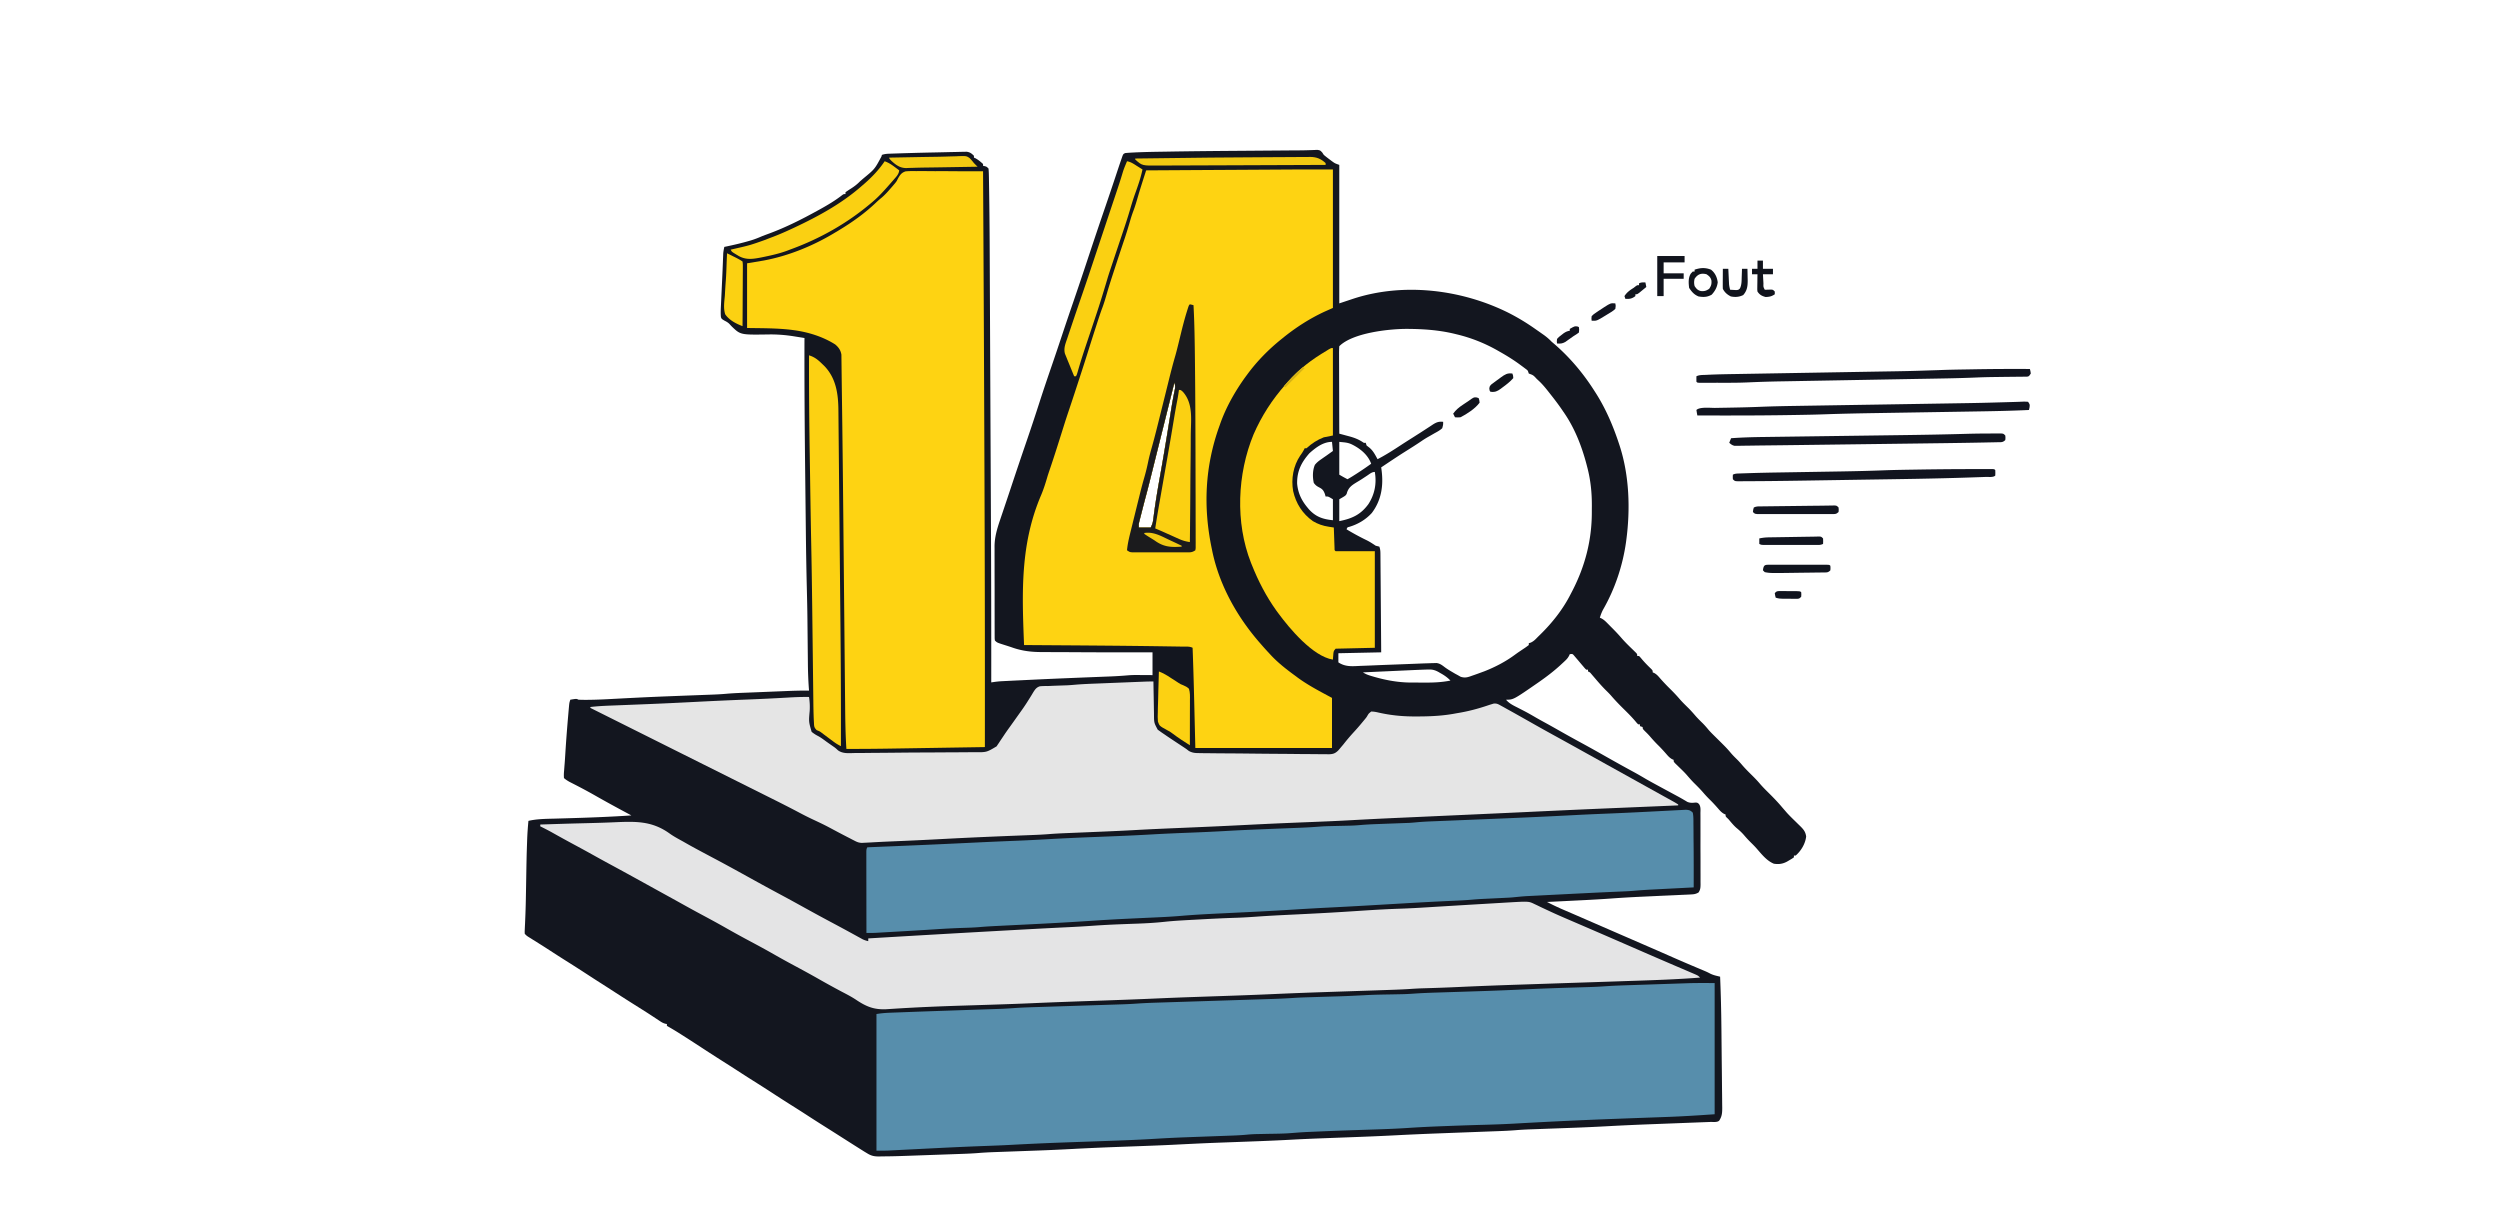
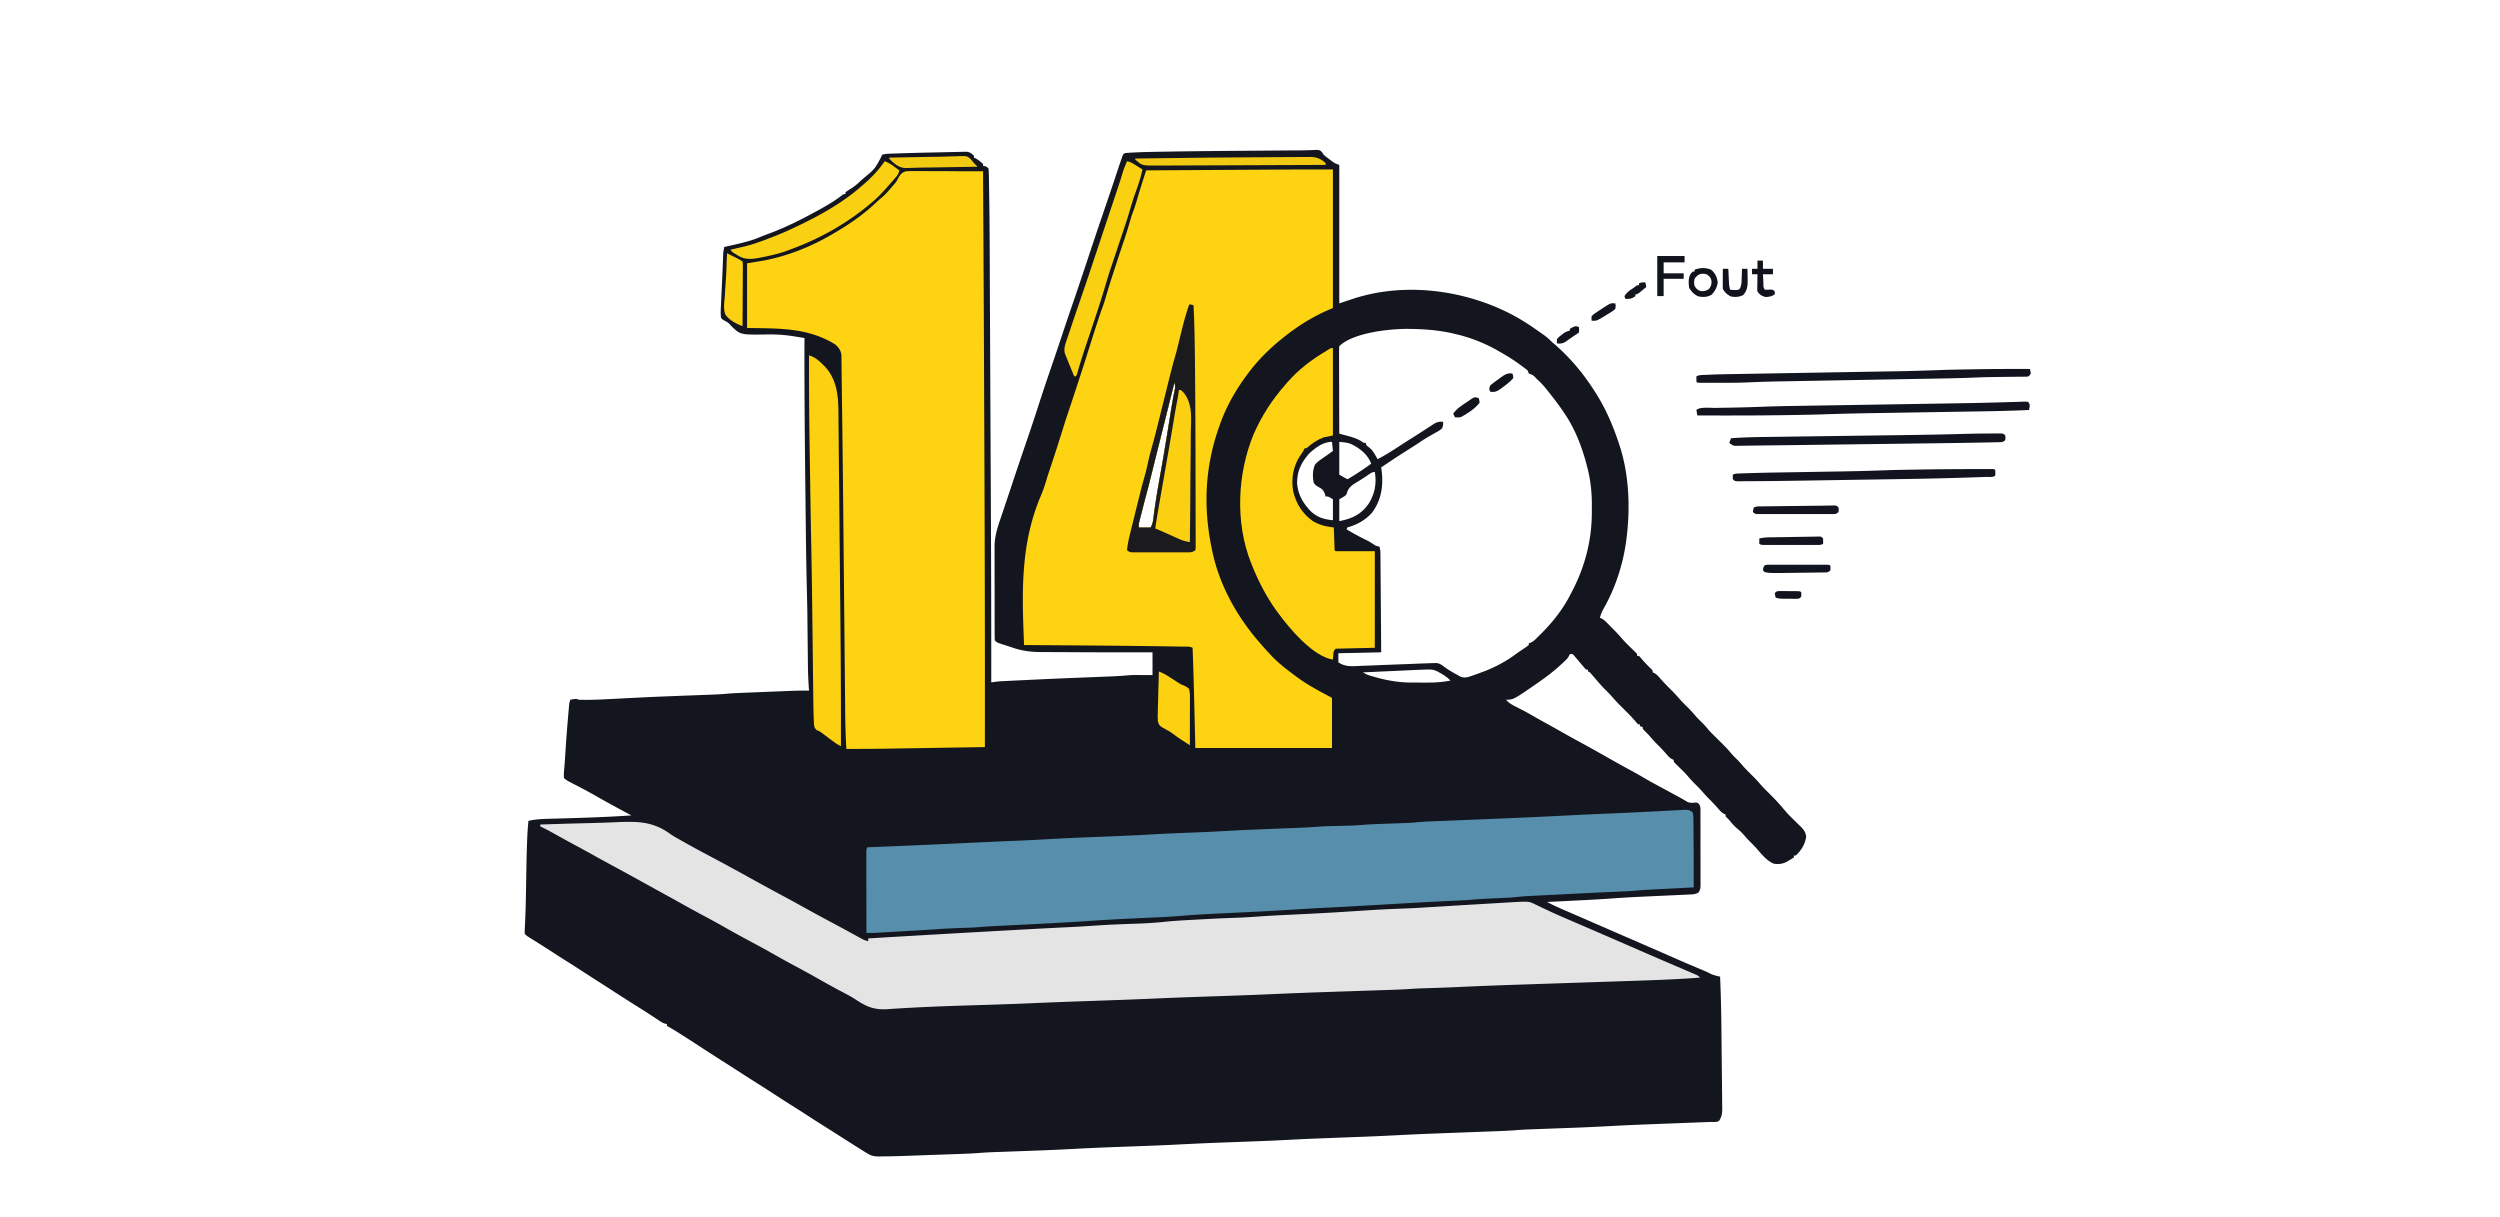
<svg xmlns="http://www.w3.org/2000/svg" width="2744" height="1336">
  <path d="m1437.284 164.813 2.4-.07c2.048-.062 4.095-.148 6.142-.238 3.174.495 3.174.495 5.44 2.866L1453 170a125.973 125.973 0 0 0 5.938 4.687l3.09 2.325c3.165 2.266 3.165 2.266 7.972 3.988v152l15-5c55.249-18.174 118.992-10.385 170.527 15.238 10.334 5.236 20.01 11.094 29.473 17.762l3.898 2.71 3.79 2.665 1.747 1.227A60.025 60.025 0 0 1 1703 375a253.47 253.47 0 0 0 3.375 2.875c17.057 14.817 31.524 32.081 43.625 51.125l2.145 3.348c10.724 17.087 18.554 35.529 24.855 54.652l.761 2.297c10.627 32.853 11.787 69.675 7.239 103.703l-.292 2.19c-3.628 25.746-12.18 51.267-25.114 73.822-1.571 2.945-2.637 5.796-3.594 8.988l1.772.787c2.387 1.3 3.961 2.703 5.873 4.627l2.052 2.059 2.116 2.152 2.08 2.082c3.333 3.361 6.563 6.77 9.654 10.355 4.018 4.657 8.399 8.905 12.818 13.176l1.819 1.785 1.642 1.592C1797 718 1797 718 1797 720h2c1.445 1.469 1.445 1.469 3.125 3.5 3.254 3.85 6.723 7.36 10.371 10.836C1814 736 1814 736 1814 738l1.75.727c2.704 1.53 4.232 3.286 6.25 5.648 3.571 4.078 7.265 7.95 11.125 11.75 3.876 3.827 7.572 7.734 11.102 11.883 2.966 3.332 6.186 6.412 9.359 9.547 2.7 2.735 5.203 5.592 7.7 8.511 2.474 2.791 5.143 5.372 7.8 7.989 2.264 2.3 4.346 4.713 6.394 7.207 2.065 2.361 4.288 4.535 6.52 6.738 13.166 13.008 13.166 13.008 18.46 19.242 2.151 2.456 4.482 4.71 6.81 6.996 1.725 1.756 3.322 3.576 4.918 5.45 3.108 3.613 6.423 6.965 9.812 10.312 3.243 3.203 6.43 6.391 9.375 9.875 3.332 3.923 6.97 7.507 10.625 11.125 4.882 4.837 9.579 9.733 14 15 1.205 1.399 2.413 2.795 3.625 4.187l1.602 1.856c3.128 3.452 6.484 6.676 9.816 9.93l3.145 3.09 1.615 1.564c3.77 3.723 5.9 6.25 6.635 11.498-.896 7.928-5.458 15.579-11.438 20.875h-2v2c-2.082 1.473-2.082 1.473-4.812 3.062l-2.708 1.598c-4.804 2.595-9.122 3.177-14.48 2.34-8.189-3.335-13.888-11.04-19.62-17.477-1.828-2.017-3.747-3.931-5.692-5.836a118.214 118.214 0 0 1-7.25-7.812c-2.674-3.116-5.507-5.699-8.672-8.3-2.651-2.364-4.9-5.033-7.188-7.743-1.54-1.851-1.54-1.851-3.281-3.445C1894 896 1894 896 1894 894c-.572-.235-1.145-.47-1.734-.71-2.791-1.589-4.423-3.483-6.516-5.915-2.87-3.275-5.766-6.451-8.875-9.5a126.329 126.329 0 0 1-7.312-7.813c-3.27-3.806-6.789-7.305-10.36-10.828-2.682-2.72-5.17-5.574-7.66-8.468-2.707-3.097-5.67-5.924-8.629-8.778l-2.226-2.176-2.114-2.042C1837 836 1837 836 1837 834c-.572-.235-1.145-.47-1.734-.71-2.791-1.589-4.423-3.483-6.516-5.915-2.87-3.275-5.766-6.451-8.875-9.5-3.243-3.192-6.24-6.529-9.2-9.984-1.633-1.844-3.34-3.556-5.112-5.266C1803 800 1803 800 1803 798l-3-1v-2h-2c-1.428-1.451-1.428-1.451-3.094-3.469-3.906-4.593-8.106-8.808-12.406-13.031-4.86-4.774-9.546-9.602-13.99-14.768-1.75-2.007-3.595-3.883-5.51-5.732-3.881-3.829-7.458-7.86-11-12a1433.712 1433.712 0 0 0-3.812-4.438l-1.708-1.996c-1.415-1.676-1.415-1.676-3.48-2.566v-2h-2c-1.445-1.434-1.445-1.434-3.125-3.438l-1.867-2.183a4051.484 4051.484 0 0 1-4.14-4.914L1729.75 722c-.645-.763-1.29-1.526-1.953-2.313-1.75-2.03-1.75-2.03-4.797-1.687l-.818 1.81c-1.179 2.184-2.306 3.525-4.096 5.221l-1.782 1.689-1.929 1.78-2.013 1.864c-7.059 6.427-14.548 12.164-22.362 17.636l-1.728 1.213C1661.148 768 1661.148 768 1653 768c3.595 4.237 8.003 6.295 12.875 8.75 1.717.883 3.433 1.769 5.148 2.656l2.562 1.324c4.387 2.307 8.664 4.792 12.946 7.286a450.532 450.532 0 0 0 8.7 4.836c5.565 3.025 11.076 6.14 16.582 9.273 7.69 4.364 15.413 8.66 23.187 12.875 8.603 4.665 17.137 9.441 25.65 14.27 10.69 6.064 21.416 12.066 32.225 17.917 4.666 2.533 9.246 5.199 13.813 7.907 4.725 2.72 9.518 5.31 14.312 7.906l2.99 1.62c4.074 2.206 8.149 4.41 12.225 6.612l3.043 1.647 2.946 1.587c1.804.99 3.595 2.003 5.37 3.045l2.364 1.384 2.035 1.225c3.063 1.33 5.815 1.126 9.082.763 1.945.117 1.945.117 3.542 1.383 2.437 3.013 1.827 6.834 1.807 10.548l.02 2.73c.02 2.985.015 5.968.01 8.952l.015 6.214c.01 4.343.007 8.687-.003 13.03-.011 5.57.009 11.14.038 16.71.018 4.278.018 8.556.012 12.834 0 2.054.006 4.108.019 6.162.014 2.87.004 5.74-.013 8.61l.029 2.578c-.046 3.641-.144 5.757-2.127 8.876-3.219 1.995-5.593 2.11-9.374 2.28l-2.107.11c-2.306.116-4.612.206-6.92.295a2039.72 2039.72 0 0 1-17.819.817c-4.271.184-8.543.385-12.815.586l-2.523.118c-1.674.08-3.349.158-5.023.237-2.515.118-5.03.233-7.544.348-10.94.505-21.854 1.174-32.777 1.968-13.926 1.002-27.87 1.671-41.814 2.356l-8.131.406c-6.52.326-13.038.649-19.557.969 7.526 3.818 7.526 3.818 15.2 7.324l2.687 1.162 2.8 1.201 6.106 2.637 3.123 1.345c4.866 2.1 9.725 4.216 14.584 6.331l5.75 2.5 34.5 15a795855572.331 795855572.331 0 0 1 8.63 3.752 19447.619 19447.619 0 0 0 19.995 8.685l2.866 1.245a3249.826 3249.826 0 0 1 17.952 7.877 1802.035 1802.035 0 0 0 33.306 14.326c8.013 3.36 8.013 3.36 11.74 5.302 2.388 1.136 4.386 1.784 6.934 2.395l3.827.918c.803 18.923 1.234 37.831 1.422 56.77l.042 4.08c.065 6.368.127 12.736.184 19.104.066 7.29.144 14.579.233 21.868.068 5.694.125 11.388.173 17.082.029 3.38.062 6.758.109 10.137.048 3.744.077 7.488.102 11.232l.056 3.348c.015 5.561-.14 9.586-3.321 14.379-2.115 2.115-6.76 1.346-9.69 1.449l-2.771.109c-3.059.12-6.117.232-9.176.344l-6.448.25c-5.708.223-11.417.44-17.125.654-10.08.38-20.16.768-30.24 1.159l-3.338.129c-14.752.573-29.493 1.25-44.234 2.063-12.095.666-24.19 1.204-36.294 1.66a16469.561 16469.561 0 0 1-20.246.746c-6.005.218-12.01.439-18.014.663-2.344.087-4.689.171-7.034.255-6.194.227-12.374.486-18.553 1.005-8.674.712-17.368.978-26.064 1.3-3.25.12-6.502.243-9.752.367-6.945.264-13.889.525-20.833.784-9.07.34-18.139.681-27.208 1.028l-3.38.129a3386.087 3386.087 0 0 0-45.922 2.068c-16.907.877-33.818 1.537-50.735 2.156-8.545.314-17.09.637-25.634.963l-2.512.096c-11.917.456-23.827.974-35.734 1.623-20.734 1.13-41.485 1.83-62.234 2.599-29.471 1.085-29.471 1.085-58.927 2.516-12.163.659-24.331 1.147-36.504 1.604l-2.576.097c-8.656.324-17.312.644-25.968.955-17.71.637-35.406 1.383-53.102 2.354a2128.81 2128.81 0 0 1-37.287 1.691l-2.57.096c-5.985.22-11.971.436-17.957.65-6.088.219-12.175.44-18.262.664-2.378.087-4.755.171-7.133.255-6.316.228-12.616.491-18.917 1.015-8.608.707-17.234.959-25.864 1.258l-5.556.197c-3.87.138-7.741.273-11.612.406-3.918.136-7.836.274-11.754.416-37.085 1.342-37.085 1.342-52.195 1.504l-2.81.06c-5.077.013-8.4-.6-12.835-3.337l-3.312-1.988a924.869 924.869 0 0 1-3.688-2.325l-2.065-1.299c-6.874-4.332-13.725-8.699-20.576-13.066a3970.872 3970.872 0 0 0-18.171-11.51 1683.717 1683.717 0 0 1-19.782-12.673 1320.57 1320.57 0 0 0-15.718-10.014c-7.447-4.685-14.833-9.456-22.2-14.265-6.482-4.223-13.012-8.366-19.561-12.485a1442.755 1442.755 0 0 1-17.316-11.1 1971.889 1971.889 0 0 0-17.236-11.025 1935.802 1935.802 0 0 1-23.062-14.875c-7.24-4.737-14.5-9.438-21.813-14.063l-2.3-1.457A304.696 304.696 0 0 0 732 1126v-2l-1.785-.37c-2.242-.638-3.725-1.428-5.656-2.712l-1.99-1.308-2.131-1.423a4179.828 4179.828 0 0 0-4.575-3.003l-2.407-1.583c-4.082-2.662-8.206-5.256-12.331-7.851l-4.828-3.043-2.26-1.423c-7.968-5.021-15.883-10.12-23.786-15.242a1318.35 1318.35 0 0 0-11.563-7.417c-5.092-3.227-10.139-6.52-15.188-9.813a1658.057 1658.057 0 0 0-22.564-14.432 1390.994 1390.994 0 0 1-17.49-11.216c-6.415-4.165-12.887-8.238-19.38-12.281l-2.312-1.45-2.053-1.279C578 1027 578 1027 576 1025c-.151-2.14-.151-2.14-.012-4.895l.14-3.254.185-3.664c.114-2.723.226-5.447.332-8.171l.09-2.297c.387-10.26.531-20.525.706-30.79.54-31.76.54-31.76 1.059-46.992l.107-3.265c.255-6.912.765-13.785 1.393-20.672 9.33-2.177 18.998-2.212 28.527-2.465l5.933-.173c2.076-.06 4.152-.12 6.229-.178 24.127-.685 48.227-1.531 72.311-3.184l-2.022-1.079c-12.955-6.922-25.842-13.927-38.599-21.212-7.482-4.253-15.068-8.28-22.732-12.196-.815-.42-1.63-.839-2.471-1.27l-2.16-1.099c-2.196-1.246-4.131-2.455-6.016-4.144-.197-2.766-.138-5.078.125-7.813l.39-5.203c.08-.955.16-1.911.24-2.896.26-3.273.468-6.546.667-9.822.856-14.002 1.926-27.979 3.14-41.954l.195-2.27c.182-2.122.37-4.244.56-6.366l.326-3.69C625 771 625 771 626 768c6.75-1.125 6.75-1.125 9 0 2.659.112 5.282.156 7.941.145l2.542-.008c10.575-.084 21.126-.682 31.684-1.248 6.639-.355 13.279-.693 19.919-1.026l2.13-.107c12.084-.604 24.17-1.115 36.26-1.588l2.601-.102c8.497-.331 16.995-.655 25.493-.972l9.528-.36c2.171-.083 4.342-.161 6.513-.24 5.78-.216 11.544-.473 17.306-.987 7.673-.685 15.361-.956 23.056-1.26 1.615-.067 3.23-.132 4.846-.198 3.366-.137 6.732-.272 10.098-.406 4.286-.17 8.57-.345 12.856-.521 3.33-.137 6.66-.27 9.99-.404l4.736-.193c8.503-.348 16.99-.627 25.501-.525l-.209-2.666c-.67-9.158-.97-18.272-1.051-27.452-.022-2.462-.049-4.923-.077-7.385-.05-4.388-.094-8.776-.137-13.164-.068-6.92-.14-13.838-.218-20.758-.025-2.334-.047-4.67-.068-7.004-.114-11.207-.377-22.409-.657-33.612-.525-21.086-.858-42.169-1.088-63.26-.041-3.743-.084-7.486-.127-11.23-.102-8.899-.2-17.798-.298-26.697-.087-7.964-.177-15.93-.27-23.894-.585-49.961-.955-99.913-.8-149.878-3.04-.487-6.081-.972-9.122-1.456l-2.593-.416c-9.394-1.493-18.484-2.188-27.988-2.023-30.436.446-30.436.446-39.872-8.536a114.836 114.836 0 0 1-2.947-3.15c-1.648-1.583-3.263-2.468-5.298-3.493C792 350 792 350 791.282 347.989c-.403-4.272-.193-8.451.023-12.731l.131-2.907c.14-3.076.29-6.15.439-9.226l.277-5.996c.139-3 .278-6 .421-9 .249-5.197.481-10.393.686-15.59l.127-3.17c.08-1.992.155-3.985.228-5.979l.11-2.719.089-2.375c.203-2.49.654-4.858 1.187-7.296l3.34-.7c8.022-1.711 15.973-3.556 23.848-5.863l2.064-.598c4.402-1.32 8.541-3 12.748-4.839 2.517-.95 5.036-1.888 7.563-2.813 18.196-6.766 35.214-15.33 52.187-24.687l3.407-1.869c8.317-4.624 16.55-9.489 24.057-15.363C926 213 926 213 928 213v-2a123.675 123.675 0 0 1 6-4c3.783-2.421 6.88-4.788 10-8 1.223-1.07 2.453-2.13 3.688-3.188 12.428-10.226 12.428-10.226 19.78-24.011L968 170c2.905-.968 4.957-1.181 7.99-1.288l3.125-.114 3.424-.11 3.603-.122c3.952-.13 7.905-.251 11.858-.366l2.058-.06c8.57-.247 17.141-.456 25.714-.62 3.712-.072 7.424-.151 11.136-.25 3.675-.096 7.35-.173 11.025-.236 1.38-.027 2.76-.061 4.14-.102a373.79 373.79 0 0 1 5.73-.11l3.272-.072c3.655.562 5.328 1.867 7.925 4.45v2l1.625.687c3.2 1.769 5.665 3.85 8.375 6.313v2l1.875.375C1083 183 1083 183 1085 185c.247 2.63.362 5.158.395 7.794l.055 2.558c.058 2.946.1 5.891.142 8.837l.112 6.601c.575 36.343.629 72.695.787 109.041.05 11.473.104 22.946.158 34.42.097 20.564.19 41.129.28 61.694.088 19.719.178 39.437.271 59.156l.018 3.665.017 3.66a398173.523 398173.523 0 0 1 .41 88.601c.278 59.325.415 118.648.355 177.973 1.65-.24 1.65-.24 3.333-.487a98.696 98.696 0 0 1 8.903-.854l2.993-.153 3.232-.154 3.475-.173c3.813-.189 7.626-.371 11.439-.554l5.999-.293c16.158-.786 32.318-1.5 48.481-2.16l2.498-.102c8.129-.332 16.258-.659 24.387-.976l9.114-.36c2.071-.082 4.143-.161 6.215-.24 6.815-.271 13.59-.684 20.385-1.288 2.995-.242 5.963-.32 8.968-.304l2.862.008 3.466.027L1265 741v-25l-7.662.007c-11.78.008-23.559.003-35.338-.007l-3.096-.002a6473.765 6473.765 0 0 1-37.1-.13c-5.29-.035-10.579-.06-15.868-.064-5.263-.004-10.525-.032-15.788-.077a663.3 663.3 0 0 0-5.886-.013c-11.838.021-22.13-1.094-33.327-5.04-2.795-.974-5.616-1.858-8.438-2.749-8.155-2.583-8.155-2.583-10.497-4.925-.254-1.962-.254-1.962-.26-4.412l-.022-2.811.007-3.095-.015-3.253c-.014-3.567-.013-7.135-.01-10.702l-.014-7.439c-.007-5.21-.007-10.42-.002-15.631.007-6.656-.01-13.31-.034-19.966-.015-5.129-.016-10.257-.013-15.386 0-2.452-.005-4.904-.015-7.355-.013-3.447-.006-6.892.006-10.338l-.023-3.034c.072-9.922 2.738-19.022 5.891-28.36l.695-2.07c.744-2.217 1.495-4.433 2.247-6.648l1.606-4.775c1.106-3.292 2.215-6.583 3.324-9.873 1.533-4.551 3.05-9.107 4.562-13.665a5072.418 5072.418 0 0 1 15.605-46.308l.965-2.817.965-2.818a2263.897 2263.897 0 0 0 13.389-40.388c4.273-13.288 8.748-26.5 13.291-39.697 3.682-10.7 7.293-21.42 10.855-32.159 4.1-12.357 8.271-24.687 12.5-37a4142.697 4142.697 0 0 0 12.75-37.688l.761-2.288c2.056-6.182 4.108-12.367 6.158-18.551 5.164-15.58 10.431-31.122 15.748-46.65a3596.68 3596.68 0 0 0 11.146-33.01c4.956-14.91 4.956-14.91 6.875-20.438l1.09-3.164C1233 169 1233 169 1235 168c2.524-.231 5.024-.403 7.554-.53l2.407-.125c11.049-.538 22.108-.693 33.168-.872l3.629-.062c28.364-.483 56.73-.72 85.096-.928 6.18-.046 12.36-.095 18.54-.144 6.67-.053 13.339-.104 20.008-.155l3.733-.03 3.622-.027 3.513-.028c2.227-.015 4.453-.027 6.68-.035 4.783-.019 9.555-.067 14.334-.251Zm106.234 196.18c-19.332.068-58.836 4.325-73.518 19.007a128.033 128.033 0 0 0-.227 9.04v2.838c0 3.106.016 6.211.032 9.317l.008 6.449c.008 5.665.028 11.33.05 16.995.02 5.778.03 11.556.04 17.334.02 11.342.055 22.685.097 34.027l3.744.995 4.912 1.33 2.462.65c5.225 1.424 9.77 3.153 14.35 6.107 1.52 1.09 1.52 1.09 3.532.918l1 3 2.688 2.062c4.35 3.413 6.695 8.158 9.312 12.938 9.077-4.646 17.52-10.13 26.036-15.716 4.293-2.806 8.633-5.538 12.964-8.284l2.55-1.629a1201.78 1201.78 0 0 1 5.348-3.394 525.576 525.576 0 0 0 7.141-4.641l4.274-2.774 2.03-1.362c4.042-2.598 6.69-3.762 11.657-3.2.031 3.152.031 3.152-1 7-2.54 2.363-5.463 3.913-8.5 5.562-1.658.954-3.316 1.908-4.973 2.864l-2.399 1.354c-2.427 1.391-4.757 2.89-7.065 4.47-5.765 3.921-11.672 7.62-17.575 11.328-8.94 5.64-17.708 11.537-26.488 17.422l.484 3.547c2.098 16.913-.349 32.68-10.796 46.515-6.717 7.341-15.163 12.349-24.641 15.184-2.234.558-2.234.558-3.047 2.754a275.451 275.451 0 0 0 22.773 12.324c3.248 1.687 6.19 3.642 9.227 5.676l2.313.562L1514 600c.954 2.861 1.135 4.679 1.158 7.65l.03 2.894.017 3.17.03 3.34c.032 3.653.057 7.305.081 10.958l.063 7.587c.05 5.982.095 11.964.138 17.945.05 6.81.105 13.62.16 20.43.114 14.009.22 28.017.323 42.026l-47 1v10c7.681 5.16 15.328 4.3 24.188 3.875 1.636-.062 3.272-.123 4.909-.181 3.614-.134 7.227-.28 10.84-.437 7.85-.338 15.702-.625 23.553-.918 5.874-.219 11.748-.442 17.622-.677l3.347-.133c2.062-.081 4.123-.164 6.185-.25 2.785-.109 5.57-.198 8.356-.279l2.993-.115 2.938-.07 2.628-.08c3.748.407 6.107 2.243 9.054 4.476 2.731 2.047 5.565 3.756 8.512 5.476l2.883 1.7L1600 741l3.293 1.863c5.053 1.55 8.05.404 12.895-1.363l2.552-.876A370.413 370.413 0 0 0 1626 738l3.309-1.207c11.605-4.555 23.164-10.548 33.199-17.961a170.854 170.854 0 0 1 5.984-4.195l1.823-1.23c1.188-.8 2.379-1.596 3.573-2.387 1.406-.957 2.764-1.983 4.112-3.02v-2l2.188-.688c3.393-1.583 5.209-3.624 7.812-6.312l2.578-2.508c13.24-12.968 25.04-27.886 33.422-44.492l1.86-3.57c13.957-27.055 21.328-55.539 21.325-86.038.002-2.425.02-4.849.04-7.273.054-14.374-1.332-28.097-4.975-42.057l-.802-3.11c-5.382-20.423-13.24-40.582-25.448-57.952l-1.738-2.559c-3.879-5.65-8.001-11.076-12.262-16.441l-2.043-2.61c-3.452-4.377-6.86-8.592-10.957-12.39l-2.234-2.074c-3.845-4.154-3.845-4.154-8.766-5.926l-1-3c-1.355-1.362-1.355-1.362-3.07-2.602l-1.944-1.471-2.111-1.552-2.18-1.614c-6.962-5.081-14.188-9.539-21.695-13.761l-1.822-1.046C1630.026 376.86 1614.87 370.79 1599 367l-2.586-.633c-17.674-4.229-34.774-5.318-52.896-5.375ZM1289 420l-.425 1.7-15.053 60.213a601187.51 601187.51 0 0 0-8.02 32.092 42607.843 42607.843 0 0 1-3.242 13c-1.397 5.594-2.82 11.178-4.322 16.745-1.789 6.63-3.5 13.28-5.188 19.937l-.82 3.193-.758 3.007-.685 2.694c-.619 2.661-.619 2.661-.487 6.419h13c1.763-3.525 2.353-5.35 2.824-9.11l.418-3.161.446-3.479c1.62-11.971 3.572-23.857 5.687-35.75l1.828-10.309.458-2.581a2514.804 2514.804 0 0 0 4.464-26.173l.37-2.23a4183.942 4183.942 0 0 0 4.219-25.871c.532-3.32 1.062-6.641 1.59-9.962 1.264-7.898 2.66-15.748 4.313-23.573.375-2.74.13-4.202-.617-6.801Zm181 65v36c4.455 2.584 4.455 2.584 9 5 2.584-1.425 5.028-2.9 7.5-4.5l2.172-1.382A338.88 338.88 0 0 0 1505 509c-3.527-9.878-12.205-16.833-21.437-21.313-4.665-2.163-7.926-2.06-13.563-2.687Zm-32.75 12.437c-8.894 10.13-13.691 19.565-13.523 33.243.842 10.226 4.774 18.51 11.273 26.32l1.621 1.96c7.584 8.33 15.248 10.927 26.379 12.04v-23c-5.18-3.15-5.18-3.15-8-3l-.812-2.813c-1.394-3.74-2.65-5.428-6.231-7.195-2.71-1.411-4.154-2.492-5.957-4.992-1.395-6.262-1.366-13.877 1.215-19.777 2.099-2.613 4.28-4.315 7.035-6.223 1.456-1.02 1.456-1.02 2.941-2.063L1456 500a1240.44 1240.44 0 0 0 4.188-3l2.812-2-1-10c-9.762 0-17.796 6.273-24.75 12.437ZM1500.625 522l-3.797 2.5-1.935 1.277a157.25 157.25 0 0 1-5.346 3.285c-5.83 3.562-9.68 6.033-11.41 12.86C1477 544 1477 544 1470 548v24c13.978-2.796 23.488-7.085 31.938-18.652 6.972-10.822 9.247-22.686 7.062-35.348-3.29 0-5.703 2.237-8.375 4Zm46.742 213.656-4.463.202c-3.883.176-7.766.354-11.65.533-3.975.182-7.95.362-11.926.543-7.776.353-15.552.708-23.328 1.066 3.43 2.287 6.836 3.308 10.75 4.437l2.281.664c13.114 3.724 26.277 6.047 39.922 6.067l2.491.01c1.728.005 3.456.007 5.183.007 2.603.002 5.204.02 7.807.04 9.401.03 18.316-.37 27.566-2.225-3.368-3.507-6.876-5.928-11.125-8.25l-1.86-1.102c-3.487-1.908-6.301-2.858-10.295-2.79l-2.672.045c-6.23.198-12.455.464-18.68.753Z" fill="#13161F" />
-   <path d="M1882 1079v144c-17.554 1.21-35.017 2.355-52.586 2.965l-6.425.236c-4.486.165-8.971.327-13.457.488a20524.058 20524.058 0 0 0-38.628 1.43 5294.932 5294.932 0 0 0-58.654 2.506l-3.8.185c-15.332.75-30.658 1.577-45.984 2.44-11.532.645-23.062 1.052-34.608 1.358-13.31.356-26.615.825-39.92 1.33l-3.443.13c-12.865.493-25.711 1.066-38.557 1.932-15.218 1.02-30.446 1.509-45.688 2-18.567.599-37.129 1.237-55.688 2.063l-2.798.121c-11.379.481-11.379.481-22.733 1.343-9.557.862-19.181.838-28.77 1.025-2.62.053-5.24.11-7.859.167l-2.365.04c-4.047.09-8.04.314-12.068.716-6.824.656-13.66.884-20.508 1.125-2.438.086-4.876.176-7.315.267-6.075.225-12.15.445-18.226.663a12107.012 12107.012 0 0 0-20.406.75c-11.405.431-22.794.995-34.186 1.693-14.66.893-29.323 1.494-44 2.027l-3.439.125c-8.213.297-16.426.586-24.639.875a29916.844 29916.844 0 0 0-31.477 1.124c-18.608.676-37.198 1.564-55.791 2.564-8.553.456-17.11.781-25.67 1.09-17.073.62-34.136 1.39-51.199 2.238l-2.76.137c-9.207.457-18.415.92-27.623 1.39-3.473.177-6.946.352-10.419.527-2.406.122-4.812.247-7.219.371l-4.428.224-3.843.197c-4.271.154-8.547.138-12.821.138v-150c4.961-.827 9.684-1.25 14.684-1.43l2.688-.105c3.022-.117 6.044-.229 9.066-.34l6.528-.25c15.424-.584 30.85-1.112 46.276-1.637l5.865-.2c8.816-.3 17.632-.599 26.448-.89 3.728-.124 7.456-.25 11.183-.375 1.741-.059 3.482-.116 5.223-.173 11.257-.364 11.257-.364 22.495-1.084 10.307-.786 20.644-1.008 30.974-1.332 3.95-.124 7.9-.25 11.85-.38 8.385-.27 16.771-.537 25.158-.804 9.055-.288 18.111-.577 27.167-.87 4.535-.147 9.07-.29 13.606-.432l7.2-.233 3.2-.098c5.579-.184 11.138-.471 16.707-.861 7.722-.534 15.44-.825 23.176-1.063l4.45-.143c3.163-.102 6.325-.202 9.488-.301 5.017-.157 10.034-.318 15.05-.48 10.652-.343 21.304-.681 31.956-1.019 11.501-.365 23.003-.73 34.505-1.101 4.97-.16 9.94-.318 14.912-.474 3.11-.098 6.22-.198 9.33-.298 1.424-.046 2.847-.09 4.271-.134a718.122 718.122 0 0 0 25.897-1.266c5.97-.371 11.943-.55 17.92-.727l5.911-.186c3.397-.107 6.794-.21 10.191-.314 21.16-.614 21.16-.614 42.301-1.66 10.068-.594 20.155-.699 30.237-.892 2.69-.053 5.378-.11 8.067-.167l2.379-.04c4.865-.105 9.701-.37 14.556-.716 8.265-.572 16.529-.866 24.809-1.125 2.756-.087 5.512-.176 8.268-.267 6.868-.225 13.736-.444 20.604-.663 6.722-.215 13.444-.432 20.166-.654l2.902-.095c15.336-.51 30.663-1.162 45.99-1.883 16.883-.793 33.764-1.396 50.659-1.9 3.9-.118 7.802-.236 11.703-.357 2.37-.074 4.742-.146 7.113-.214a422.404 422.404 0 0 0 16.91-.849c9.523-.661 19.054-.96 28.594-1.272l5.905-.197c4.107-.137 8.213-.272 12.32-.406 5.2-.17 10.4-.345 15.6-.521 4.061-.138 8.123-.271 12.185-.404l5.742-.193c2.705-.092 5.41-.18 8.115-.265l2.279-.08c9.745-.3 19.46-.18 29.221-.18Z" fill="#578EAC" />
  <path d="M1463 186v152l-9 4c-16.661 7.728-31.738 17.45-46 29l-1.575 1.263c-14.142 11.391-26.66 24.11-37.425 38.737l-1.914 2.57c-11.498 15.908-21.689 33.862-28.086 52.43l-.804 2.248C1322.5 512.18 1320.531 556.528 1330 602l.46 2.278c7.82 38.282 27.823 73.654 53.54 102.722l2.266 2.602A359.73 359.73 0 0 0 1393 717l2.629 2.828c8.019 8.42 17.002 15.322 26.371 22.172l2.71 2.023c11.653 8.471 24.652 15.172 37.29 21.977v55h-150c-.938-38.688-.938-38.688-1.226-50.702-.481-19.77-1.03-39.535-1.774-59.298-3.453-1.726-7.446-1.226-11.25-1.281l-3.092-.055c-3.553-.06-7.105-.113-10.658-.164l-3.766-.06c-52.072-.814-104.157-1.055-156.234-1.44-2.293-57.576-4.283-110.58 18.633-164.32 3.011-7.085 5.215-14.295 7.367-21.68a456.53 456.53 0 0 1 1.816-5.477l.859-2.534.888-2.614c4.278-12.708 8.296-25.497 12.312-38.29l.76-2.416 1.4-4.469A799.117 799.117 0 0 1 1173 451a14881.827 14881.827 0 0 0 2.063-6.167c3.27-9.786 6.482-19.589 9.67-29.402.831-2.562 1.665-5.123 2.5-7.685 2.689-8.27 5.346-16.548 7.927-24.853 2.185-7.023 4.435-14.024 6.697-21.022.71-2.2 1.418-4.4 2.125-6.6 1.921-5.953 3.843-11.894 6.045-17.751 1.923-5.183 3.46-10.463 4.993-15.77 2.416-8.33 5.1-16.568 7.793-24.813l1.588-4.883a3150.559 3150.559 0 0 1 10.004-30.176c2.136-6.387 4.092-12.81 5.944-19.285 1.083-3.758 2.273-7.434 3.651-11.093 1.894-5.034 3.406-10.154 4.889-15.32 1.817-6.287 3.783-12.522 5.779-18.754l.975-3.054c.785-2.458 1.57-4.915 2.357-7.372a583463.094 583463.094 0 0 1 96.024-.573 156032.37 156032.37 0 0 1 40.633-.242 36457.294 36457.294 0 0 1 18.1-.108c16.748-.105 33.494-.077 50.243-.077Zm-174 234-.425 1.7-15.053 60.213a601039.873 601039.873 0 0 0-8.02 32.092 42606.38 42606.38 0 0 1-3.242 13c-1.397 5.594-2.82 11.178-4.322 16.745-1.789 6.63-3.5 13.28-5.188 19.938l-.82 3.192-.758 3.007-.685 2.694c-.619 2.661-.619 2.661-.487 6.419h13c1.763-3.525 2.353-5.35 2.824-9.11l.418-3.161.446-3.479c1.62-11.971 3.572-23.857 5.687-35.75l1.828-10.309.458-2.581a2514.804 2514.804 0 0 0 4.464-26.173l.37-2.23a4183.943 4183.943 0 0 0 4.219-25.871c.532-3.32 1.062-6.641 1.59-9.962 1.264-7.898 2.66-15.748 4.313-23.573.375-2.74.13-4.202-.617-6.801Z" fill="#FED312" />
-   <path d="m1266 748 .06 3.928c.076 4.829.165 9.658.257 14.486.039 2.087.073 4.173.105 6.26.046 3.005.104 6.011.164 9.017l.035 2.807c.073 8.851.073 8.851 4.115 16.429l2.127 1.499 2.44 1.748L1278 806l2.888 1.986a795.122 795.122 0 0 0 9.3 6.202l3.193 2.115c1.958 1.297 3.917 2.592 5.878 3.885C1302 822 1302 822 1304.812 824.19c3.96 2.249 7.276 2.412 11.711 2.42l2.684.05c3.056.052 6.112.072 9.168.09 2.222.023 4.443.048 6.665.072 4.574.045 9.148.08 13.723.102 8.272.042 16.543.12 24.815.219 10.521.124 21.042.217 31.563.282 5.966.038 11.932.086 17.898.161 5.718.071 11.436.107 17.154.118 2.14.01 4.28.032 6.42.066 2.964.047 5.923.049 8.887.04l2.618.072c4.86-.067 7.323-.8 10.832-4.264A108.612 108.612 0 0 0 1472 820l2.3-2.703 2.013-2.547c3.114-3.87 6.32-7.596 9.687-11.25a251.927 251.927 0 0 0 9.813-11.313l2.25-2.718c1.92-2.34 1.92-2.34 3.187-4.563 1.063-1.718 1.063-1.718 3.75-3.906 2.9-.02 5.436.495 8.262 1.149 14.071 3.204 27.582 4.357 41.988 4.226l2.718-.012c13.56-.07 26.695-.78 40.032-3.363 1.695-.295 3.39-.588 5.086-.879 10.946-1.96 21.407-4.91 31.92-8.52L1637 773l2.41-.736c3.415-.348 4.972.586 7.957 2.244l3.146 1.72 3.362 1.897c1.171.648 2.344 1.294 3.516 1.94 3.548 1.959 7.08 3.945 10.609 5.935l3 1.686a2718.46 2718.46 0 0 1 11.11 6.28c7.679 4.366 15.402 8.65 23.14 12.909l7.379 4.063 1.849 1.017c9.885 5.445 19.743 10.937 29.605 16.423a24440.968 24440.968 0 0 0 16.17 8.985l2.255 1.253 34.826 19.347a341725.476 341725.476 0 0 0 12.123 6.736c5.02 2.79 10.04 5.577 15.063 8.36l2.513 1.393c1.5.832 3.001 1.662 4.502 2.493 7.537 4.178 7.537 4.178 10.465 6.055v1l-1.664.07c-13.725.575-27.45 1.152-41.176 1.73-6.639.28-13.278.56-19.917.837a17220.441 17220.441 0 0 0-102.277 4.566l-2.05.097c-17.02.804-34.041 1.573-51.062 2.342l-9.943.449c-14.28.645-28.56 1.29-42.84 1.932-7.587.341-15.174.684-22.762 1.028l-11.833.533a4932.076 4932.076 0 0 0-54.591 2.722c-14.312.796-28.63 1.39-42.954 1.955-7.808.31-15.616.63-23.423.954l-2.386.099c-16.814.697-33.62 1.522-50.427 2.372-21.04 1.063-42.084 1.993-63.132 2.876-18.202.765-36.401 1.53-54.591 2.552-11.446.64-22.897 1.154-34.35 1.64l-2.367.1c-7.954.338-15.908.672-23.862.999-3.002.123-6.004.249-9.006.374-1.401.059-2.803.116-4.205.173-6.573.264-13.13.57-19.687 1.102-6.526.528-13.051.82-19.593 1.068-2.145.081-4.29.166-6.435.251-3.091.123-6.183.244-9.274.365-25.155.984-50.302 2.061-75.443 3.376l-3.628.19-3.593.188a94905.924 94905.924 0 0 1-10.48.548c-13.458.697-26.922 1.29-40.386 1.866l-5.038.216-2.42.104c-6.65.29-13.296.637-19.94 1.015-2.089.115-4.176.216-6.265.311l-3.239.158c-3.05-.175-4.859-.853-7.562-2.248l-2.684-1.364-2.827-1.484-2.959-1.515c-6.526-3.355-13.003-6.803-19.469-10.274-5.873-3.128-11.869-5.957-17.9-8.765-5.443-2.553-10.775-5.262-16.076-8.097-10.732-5.69-21.584-11.128-32.453-16.552l-6.451-3.226c-5.775-2.888-11.55-5.773-17.327-8.657l-16.33-8.161c-10.764-5.381-21.53-10.76-32.296-16.14-10.444-5.217-20.888-10.435-31.331-15.654l-1.958-.98-9.727-4.86A501398.986 501398.986 0 0 0 648 777v-1c7.573-.89 15.133-1.284 22.75-1.57 2.154-.081 4.306-.166 6.46-.251 3.104-.123 6.208-.245 9.312-.365 8.261-.32 16.522-.654 24.783-.99l2.53-.103c16.227-.662 32.446-1.446 48.665-2.284a4533.778 4533.778 0 0 1 57.468-2.617c15.145-.59 30.277-1.314 45.407-2.21 7.55-.442 15.06-.737 22.625-.61.76 5.198 1.028 10.002.71 15.25-1.08 11.905-1.08 11.905 2.138 23.023a39.29 39.29 0 0 0 7.298 4.716c2.97 1.62 5.634 3.647 8.366 5.635 2.74 1.991 5.522 3.921 8.307 5.85C917 821 917 821 919.87 823.642c5.426 3.837 11.866 2.991 18.233 2.881 1.44-.006 2.88-.01 4.319-.012 3.917-.013 7.832-.056 11.748-.107 4.13-.049 8.26-.072 12.389-.098 7.068-.05 14.135-.118 21.203-.196 8.647-.093 17.293-.145 25.94-.177 7.816-.029 15.63-.072 23.446-.127 4.732-.033 9.464-.06 14.197-.075 4.472-.015 8.943-.05 13.415-.099 1.645-.015 3.291-.023 4.937-.024 13.132.171 13.132.171 24.155-6.4l1.204-1.825 1.406-2.067 1.414-2.191a8001.65 8001.65 0 0 1 3.117-4.617l1.538-2.316c2.088-3.114 4.274-6.153 6.47-9.192a3239.115 3239.115 0 0 0 3.7-5.178c1.874-2.627 3.745-5.255 5.609-7.888a914.928 914.928 0 0 1 3.017-4.23 208.359 208.359 0 0 0 7.94-11.974l1.668-2.641c1.06-1.685 2.09-3.387 3.087-5.11 2.092-3.277 3.574-5.555 7.393-6.708 2.888-.289 5.685-.314 8.586-.271 2.04-.085 4.081-.18 6.121-.281 2.105-.076 4.21-.149 6.316-.219 2.103-.07 4.206-.143 6.31-.219l2.77-.092c2.945-.16 5.863-.396 8.8-.66 7.945-.676 15.901-.97 23.867-1.283l4.89-.197c3.39-.137 6.782-.272 10.173-.406 4.34-.171 8.68-.346 13.019-.521a22627.082 22627.082 0 0 1 21.564-.862l3.84-.153c2.78-.09 5.549-.129 8.33-.107Z" fill="#E5E5E5" />
  <path d="M1079 188c.522 89.782.97 179.565 1.554 333.935l.017 4.631c.299 83.372.54 166.744.429 293.434-16.275.263-32.55.524-48.824.782-7.56.12-15.119.241-22.678.364-6.601.106-13.202.212-19.804.316-3.484.055-6.968.11-10.451.168-16.75.274-33.492.438-50.243.37-1.022-15.725-1.234-31.429-1.373-47.183l-.084-8.407c-.06-6.013-.118-12.025-.174-18.038-.08-8.778-.167-17.556-.254-26.334-.142-14.36-.28-28.72-.417-43.079a330082.13 330082.13 0 0 0-1.074-110.79c-.432-44.415-.909-88.829-1.53-133.241-.149-10.81-.278-21.619-.407-32.428a468027.694 468027.694 0 0 0-.157-13.201c-.784-4.88-3.042-8.03-6.764-11.205-13.62-8.63-29.646-13.6-45.578-15.719l-2.827-.378c-16.006-1.898-32.282-1.71-48.361-1.997v-71l18-3c27.681-5.126 54.97-16.35 79-31l3.746-2.23c14.552-8.776 28.46-18.658 40.766-30.403 2.101-2 4.246-3.844 6.488-5.68 3.695-3.208 6.87-6.803 10.063-10.5l1.462-1.686 1.448-1.708c.471-.555.943-1.11 1.43-1.68 1.677-2.1 1.677-2.1 2.92-4.629 2.306-4.153 4.023-6.982 8.702-8.402 3.794-.337 7.521-.365 11.323-.277a703.1 703.1 0 0 0 4.25-.025c3.733-.02 7.463.018 11.195.07 3.718.041 7.436.027 11.154.017 5.537-.008 11.072.014 16.608.066 10.148.095 20.296.08 30.445.067Z" fill="#FED312" />
  <path d="M674.251 902.522c23.423-1.013 41.391-1.678 61.03 12.559 4.445 3.137 9.205 5.676 13.969 8.294a4812.68 4812.68 0 0 1 5.637 3.207c6.997 3.943 14.082 7.715 21.176 11.48l1.95 1.036 3.865 2.052 1.903 1.01 1.887 1.001c11.471 6.095 22.85 12.359 34.219 18.644l1.812 1.002a115446128.498 115446128.498 0 0 0 7.416 4.1 2572.96 2572.96 0 0 0 29.08 15.806c8.094 4.346 16.143 8.773 24.18 13.224a2307.399 2307.399 0 0 0 32.404 17.598c5.738 3.06 11.466 6.136 17.17 9.258l3.345 1.827a1922.24 1922.24 0 0 1 6.246 3.433l2.804 1.533 2.443 1.345c2.078 1.004 3.959 1.609 6.213 2.069v-3a33201.693 33201.693 0 0 1 148.666-8.57c23.799-1.326 47.598-2.632 71.406-3.774 9.297-.45 18.58-1.004 27.866-1.656a966.133 966.133 0 0 1 28.171-1.5l3.253-.127c5.344-.207 10.689-.403 16.034-.588 10.012-.361 19.928-.93 29.888-2.014 11.23-1.194 22.505-1.723 33.779-2.334l7.125-.396c12.62-.695 25.234-1.303 37.867-1.702 7.309-.242 14.589-.693 21.883-1.214 14.968-1.066 29.949-1.779 44.937-2.5 16.438-.792 32.869-1.638 49.293-2.672l2.15-.135c7.534-.476 15.066-.963 22.598-1.46 13.143-.858 26.272-1.563 39.436-2.007 9.717-.333 19.413-.869 29.116-1.48 4.142-.261 8.285-.513 12.428-.766l6.837-.418c13.72-.84 27.44-1.659 41.161-2.464 3.855-.226 7.71-.454 11.566-.685 3.656-.219 7.313-.434 10.97-.647 1.99-.117 3.978-.237 5.967-.358 22.509-1.3 22.509-1.3 28.818 1.748l3.27 1.528 3.453 1.691c1.894.894 3.792 1.778 5.69 2.663 1.344.626 2.686 1.255 4.027 1.887 7.4 3.478 14.903 6.71 22.416 9.934 2.386 1.024 4.77 2.051 7.154 3.08 3.13 1.35 6.26 2.699 9.392 4.047 6.277 2.704 12.55 5.42 18.82 8.139l3.574 1.548c7.513 3.257 15.023 6.52 22.532 9.788l2.833 1.232 14.603 6.356a6098.178 6098.178 0 0 0 30.685 13.263l6.144 2.639c3.9 1.674 7.804 3.343 11.708 5.008l5.28 2.268 2.443 1.035c5.534 2.386 5.534 2.386 7.761 4.613-24.296 1.891-48.603 2.76-72.955 3.55-5.525.181-11.049.368-16.573.554-10.464.352-20.928.7-31.392 1.045-18.638.615-37.276 1.235-55.914 1.86-6.496.219-12.991.434-19.487.647-22.877.751-45.746 1.604-68.61 2.668-13.1.608-26.198 1.07-39.307 1.43-4.544.143-9.067.39-13.602.705-10.3.673-20.613.987-30.928 1.326-3.652.12-7.304.244-10.955.368-7.8.264-15.601.524-23.402.784-10.19.34-20.38.682-30.57 1.028l-3.801.129a4841.82 4841.82 0 0 0-52.378 2.068c-18.88.848-37.765 1.524-56.655 2.156-9.384.315-18.767.638-28.15.963l-2.769.096a3951.226 3951.226 0 0 0-41.114 1.623c-22.904 1.033-45.816 1.805-68.73 2.599-21.974.762-43.946 1.538-65.912 2.516-14.546.641-29.095 1.136-43.648 1.604l-2.998.097c-10.066.324-20.13.646-30.196.955-25.337.78-50.634 1.852-75.931 3.486l-3.84.244-3.391.222c-14.029.659-22.61-3.194-34.036-10.94-5.02-3.248-10.34-5.943-15.631-8.72A1000.73 1000.73 0 0 1 898.5 1074.5c-9.193-5.24-18.482-10.282-27.813-15.272a913.882 913.882 0 0 1-21.062-11.666c-8.467-4.83-17.02-9.485-25.625-14.062-9.55-5.08-19.012-10.29-28.407-15.65-8.348-4.748-16.796-9.3-25.26-13.835a1487.846 1487.846 0 0 1-22.427-12.28c-6.227-3.477-12.473-6.917-18.718-10.36l-1.866-1.029-1.877-1.034-3.789-2.09-1.914-1.054c-4.405-2.43-8.808-4.862-13.21-7.297-12.375-6.84-24.767-13.643-37.209-20.36a1589.764 1589.764 0 0 1-19.458-10.704c-7.28-4.057-14.614-8.012-21.947-11.97a1410.005 1410.005 0 0 1-21.035-11.59c-4.564-2.558-9.19-4.937-13.883-7.247v-2c4.53-.148 9.06-.293 13.59-.438l2.133-.067a4292.68 4292.68 0 0 1 25.852-.749l2.42-.062c3.235-.082 6.47-.164 9.704-.244 9.19-.228 18.37-.51 27.552-.918Z" fill="#E4E4E5" />
  <path d="M1850.427 888.776c3.586.312 5.016.6 7.573 3.224.789 3.862.72 7.699.707 11.629l.046 3.567c.043 3.789.052 7.577.06 11.366.023 2.465.048 4.929.076 7.393.16 16.014.136 32.03.111 48.045l-2.083.107c-6.53.336-13.06.675-19.59 1.015-3.357.174-6.713.348-10.069.52-3.872.2-7.745.402-11.617.604l-3.59.183c-6.472.34-12.92.79-19.376 1.35-3.504.29-6.998.465-10.51.616l-4.552.2-2.443.107c-21.326.928-42.646 2.005-63.965 3.09-3.546.18-7.093.36-10.64.537-4.244.213-8.488.428-12.733.646l-4.745.24c-10.572.525-10.572.525-21.104 1.563-3.647.408-7.307.553-10.971.722l-2.499.123c-2.608.128-5.217.253-7.825.377-2.598.124-5.196.25-7.794.377-1.606.079-3.213.156-4.82.23-4.178.205-8.336.495-12.503.868-7.49.641-14.992.968-22.5 1.312a3904.32 3904.32 0 0 0-49.464 2.59c-5.493.318-10.986.64-16.479.962-8.243.483-16.486.964-24.73 1.442l-2.709.158a5533.454 5533.454 0 0 1-41.982 2.256 2701.628 2701.628 0 0 0-35.448 2.01 3612.064 3612.064 0 0 1-50.36 2.807l-2.667.131c-8.86.437-17.72.87-26.582 1.29-15.55.74-31.072 1.511-46.584 2.848-12.518 1.055-25.065 1.562-37.613 2.127-6.176.281-12.351.576-18.527.87-.666.03-1.331.062-2.017.095a2095.36 2095.36 0 0 0-41.428 2.393c-23.415 1.573-46.837 2.837-70.276 3.98-7.97.389-15.941.785-23.91 1.188-2.47.125-4.938.247-7.407.369-6.419.322-12.828.662-19.232 1.228-5.965.528-11.922.728-17.906.906-9.72.328-19.42.807-29.125 1.438a5248.729 5248.729 0 0 1-42.067 2.544c-2.402.137-4.805.274-7.207.413-3.4.196-6.799.39-10.199.582l-3.096.18-2.904.162-2.513.144c-3.215.122-6.423.115-9.639.1-.023-11.96-.04-23.922-.052-35.882-.005-5.554-.012-11.107-.023-16.66-.011-5.356-.017-10.712-.02-16.068-.002-2.047-.005-4.094-.01-6.14-.008-2.86-.009-5.719-.009-8.578l-.01-2.585c.01-5.859.01-5.859 1.124-8.087.762-.03 1.524-.062 2.31-.094 36.863-1.497 73.722-3.058 110.572-4.848a5812.803 5812.803 0 0 1 52.452-2.324c10.488-.422 20.966-.968 31.446-1.567 17.667-1.01 35.336-1.797 53.018-2.486 7.983-.31 15.965-.633 23.948-.958l2.347-.096a2151.54 2151.54 0 0 0 36.967-1.81c14.212-.822 28.432-1.385 42.656-1.943 13.453-.53 26.892-1.149 40.332-1.93 12-.69 24.005-1.212 36.015-1.702l2.455-.1c8.284-.337 16.57-.67 24.854-.994 3.148-.124 6.296-.25 9.443-.375 2.176-.087 4.351-.17 6.527-.253a520 520 0 0 0 21.781-1.304c3.866-.29 7.724-.42 11.6-.497l2.28-.056c3.14-.077 6.283-.146 9.425-.215 2.327-.053 4.655-.11 6.982-.167l2.075-.04c4.124-.103 8.21-.368 12.32-.727 5.97-.52 11.93-.801 17.918-1.014l3.232-.123c4.504-.171 9.008-.337 13.512-.502 3.315-.123 6.629-.249 9.943-.375l3.028-.107 2.914-.112 2.508-.092c2.772-.167 5.521-.409 8.286-.674 5.719-.53 11.428-.817 17.166-1.04l3.263-.134c2.328-.095 4.656-.189 6.985-.281 3.73-.149 7.461-.3 11.192-.454 5.313-.217 10.626-.432 15.94-.647 13.725-.555 27.45-1.12 41.175-1.69l2.033-.084a6789.01 6789.01 0 0 0 72.856-3.404l3.213-.168 3.092-.161c11.76-.609 23.524-1.086 35.29-1.566 20.186-.825 40.36-1.863 60.536-2.921l3.72-.194c2.306-.12 4.612-.242 6.918-.365a858.2 858.2 0 0 1 5.99-.292 307.4 307.4 0 0 0 5.912-.338Z" fill="#578EAC" />
  <path d="M1463 382v96l-10 2c-7.354 2.842-13.214 6.717-19 12h-2l-.82 1.746c-1.19 2.274-2.555 4.237-4.055 6.317-7.65 11.334-10.128 25.577-7.759 39.014 3.083 13.595 10.182 24.743 21.634 32.923 5.574 3.29 10.962 5.15 17.355 6.133l3.22.504L1464 579l.076 2.28c.116 3.385.238 6.771.361 10.158l.12 3.587.127 3.409.11 3.158c-.059 2.358-.059 2.358 1.206 3.408h43v106l-43 1c-2.495 2.495-2.36 3.673-2.625 7.125l-.227 2.758L1463 724c-22.161-3.567-47.79-34.384-60-51l-2.176-2.953c-11.18-15.68-19.688-32.164-26.824-50.047l-.938-2.33c-17.358-44.14-15.06-97.439 2.887-140.972 8.866-20.284 20.407-38.155 35.051-54.698.772-.895 1.544-1.79 2.34-2.71 12.23-13.971 26.735-24.921 42.66-34.29l2.75-1.723C1461 382 1461 382 1463 382Z" fill="#FDD212" />
  <path d="M888 390c6.543 2.053 10.153 5.246 15 10l1.887 1.813c12.94 13.493 15.21 30.845 15.347 48.694l.04 3.752c.035 3.417.066 6.834.096 10.25.033 3.697.07 7.394.108 11.09.073 7.25.14 14.501.206 21.752.078 8.51.16 17.019.242 25.528.148 15.264.29 30.529.431 45.793.135 14.655.274 29.31.416 43.964a137308.505 137308.505 0 0 1 .51 53.33l.024 2.585.168 17.568c.43 44.295.614 88.584.525 132.881-3.027-1.473-5.636-3.1-8.336-5.117l-2.476-1.84-2.563-1.918a3986.731 3986.731 0 0 0-5.023-3.742l-2.394-1.827c-2.324-1.745-2.324-1.745-5.747-3.126-3.109-3.07-2.864-4.35-3.097-8.64l-.21-3.83c-.247-6.347-.37-12.692-.435-19.044l-.055-4.364c-.039-3.111-.075-6.222-.11-9.333-.054-4.981-.115-9.961-.177-14.942-.098-7.942-.191-15.883-.283-23.825a77513.244 77513.244 0 0 0-.625-52.32c-.28-23.01-.619-46.016-1.09-69.023-.5-24.493-.875-48.989-1.243-73.484-.11-7.294-.22-14.587-.336-21.88-.585-36.918-.948-73.821-.8-110.745Z" fill="#FCD112" />
  <path d="M1306 334c2.063.438 2.063.438 4 1 1.09 20.263 1.348 40.526 1.563 60.813l.03 2.815c.451 42.012.578 84.026.642 126.04.01 6.202.028 12.404.049 18.605.025 7.637.04 15.273.04 22.91 0 3.962.006 7.925.024 11.887.016 3.666.018 7.332.01 10.999-.002 1.977.012 3.954.026 5.932-.005 1.165-.01 2.33-.017 3.531l.005 3.074L1312 604c-3.627 2.418-5.31 2.253-9.627 2.259l-2.026.01c-2.21.01-4.419.003-6.628-.003l-4.607.005c-3.218.003-6.436 0-9.654-.01a2185.09 2185.09 0 0 0-12.378.007c-3.17.007-6.34.005-9.512 0-1.521-.002-3.043 0-4.564.005a835.84 835.84 0 0 1-6.377-.014l-3.667-.005C1240 606 1240 606 1237 604c.71-7.844 2.674-15.375 4.563-23l1.07-4.368c.93-3.788 1.866-7.573 2.804-11.358.554-2.239 1.107-4.478 1.658-6.717.88-3.57 1.763-7.14 2.65-10.708.489-1.97.976-3.942 1.464-5.913 1.533-6.138 3.144-12.238 4.904-18.315 1.662-5.74 3.033-11.472 4.221-17.324 1.082-5.11 2.44-10.124 3.861-15.149 3.53-12.518 6.61-25.15 9.743-37.773l1.802-7.238c3.458-13.88 3.458-13.88 6.897-27.765 2.321-9.377 4.69-18.711 7.406-27.982 1.13-4.005 2.146-8.03 3.14-12.07.186-.75.37-1.501.561-2.275.755-3.074 1.507-6.15 2.253-9.226 2.035-8.364 4.169-16.668 6.726-24.89l.643-2.074c1.503-4.724 1.503-4.724 2.634-5.855Zm-17 86-.425 1.7-15.053 60.213a601039.887 601039.887 0 0 0-8.02 32.092 42606.38 42606.38 0 0 1-3.242 13c-1.397 5.594-2.82 11.178-4.322 16.745-1.789 6.63-3.5 13.28-5.188 19.938l-.82 3.192-.758 3.007-.685 2.694c-.619 2.661-.619 2.661-.487 6.419h13c1.763-3.525 2.353-5.35 2.824-9.11l.418-3.161.446-3.479c1.62-11.971 3.572-23.857 5.687-35.75l1.828-10.309.458-2.581a2514.804 2514.804 0 0 0 4.464-26.173l.37-2.23a4183.943 4183.943 0 0 0 4.219-25.871c.532-3.32 1.062-6.641 1.59-9.962 1.264-7.898 2.66-15.748 4.313-23.573.375-2.74.13-4.202-.617-6.801Z" fill="#1B1B1D" />
  <path d="M1237 177c4.115.642 7.304 2.87 10.75 5.063l1.824 1.142c1.478.927 2.953 1.86 4.426 2.795-1.842 8.922-4.777 17.38-7.867 25.934-2.032 5.68-3.846 11.39-5.52 17.183-2.608 9.024-5.55 17.92-8.55 26.82l-1.514 4.514c-1.006 3-2.013 5.999-3.021 8.998a7273.512 7273.512 0 0 0-6.821 20.43c-.498 1.495-.998 2.989-1.499 4.483-1.26 3.763-2.512 7.523-3.638 11.33l-.713 2.399-.732 2.471c-3.538 11.87-7.188 23.694-11.125 35.438l-1.508 4.523-.787 2.363-1.726 5.181a4506.159 4506.159 0 0 1-5.26 15.706c-3.823 11.367-7.577 22.723-10.844 34.262C1182 411 1182 411 1181 413h-2a1316.64 1316.64 0 0 1-4.755-11.633 530.16 530.16 0 0 0-1.62-3.951c-.787-1.897-1.553-3.8-2.316-5.705l-1.413-3.46c-1.617-5.867.506-10.892 2.405-16.481l.704-2.108c.764-2.285 1.536-4.567 2.307-6.85l1.619-4.82c4.222-12.566 8.52-25.106 12.832-37.64a3051.152 3051.152 0 0 0 11.44-33.942c1.114-3.368 2.237-6.733 3.36-10.098l1.16-3.48 7.313-21.939 2.08-6.245c2.037-6.112 4.076-12.224 6.121-18.333 1.035-3.093 2.069-6.185 3.102-9.278l1.582-4.726c2.599-7.755 5.178-15.5 7.48-23.35.79-2.589 1.75-5.086 2.786-7.586l1.043-2.54.77-1.835Z" fill="#FAD012" />
  <path d="M1294 428c2 0 2 0 4.348 2.06 11.156 12.55 8.94 29.464 8.666 45.154-.063 4.22-.068 8.44-.08 12.66-.031 7.969-.113 15.936-.214 23.904-.112 9.081-.167 18.162-.217 27.244-.104 18.66-.28 37.319-.503 55.978-4.303-.66-7.83-1.61-11.809-3.398l-3.263-1.454-3.366-1.523-6.62-2.96-3.117-1.402A530.596 530.596 0 0 0 1268 580c1.452-9.824 3.119-19.604 4.837-29.384l1.428-8.156c1.014-5.8 2.03-11.599 3.047-17.398 1.331-7.592 2.661-15.184 3.989-22.777l.488-2.79a3913.34 3913.34 0 0 0 6.67-39.242 744.11 744.11 0 0 1 3.963-22.124c.622-3.366 1.115-6.738 1.578-10.129Z" fill="#FBD012" />
  <path d="M971 177c4.152 1.442 7.3 3.501 10.813 6.125l2.957 2.195L987 187c-.511 4.255-3.158 6.903-5.875 10l-1.484 1.717A721.836 721.836 0 0 1 975 204l-1.467 1.663c-5.498 6.203-11.09 12.098-17.533 17.337l-1.513 1.263c-25.418 21.221-54.362 37.521-85.394 48.964-1.9.701-3.791 1.422-5.683 2.144-7.942 2.868-15.96 4.742-24.222 6.442l-3.182.664c-9.829 1.926-17.862 3.246-26.568-2.352l-1.862-1.105c-4.405-2.677-4.405-2.677-5.576-5.02l3.227-.734c17.853-4.06 17.853-4.06 35.086-10.156 2.85-1.177 5.725-2.26 8.613-3.34 7.2-2.766 14.214-5.877 21.199-9.145l1.944-.908C898.271 237.422 924.2 223.247 946 204l2.52-2.156c8.465-7.387 16.236-15.478 22.48-24.844Z" fill="#FAD012" />
  <path d="M2219.734 440.867c2.463-.082 2.463-.082 6.266.133 2 3 2 3 1.625 6.188L2227 450c-20.678 1-41.357 1.348-62.053 1.674-4.77.076-9.538.156-14.306.235-11.068.184-22.135.363-33.202.542-14.063.227-28.126.455-42.19.688-4.713.079-9.427.156-14.141.23-19.782.313-39.554.706-59.326 1.407-9.604.334-19.211.517-28.82.668l-3.777.059-3.872.06c-1.342.02-2.684.042-4.026.064-32.761.516-65.523.476-98.287.373a128.624 128.624 0 0 1-1-6c3.614-3.614 15.485-2.208 20.465-2.281l3.003-.056c3.156-.058 6.313-.111 9.47-.163 12.45-.21 24.89-.468 37.333-.989 12.703-.507 25.401-.78 38.112-.976l6.92-.114c4.91-.08 9.82-.16 14.73-.237 7.799-.123 15.597-.25 23.396-.38 10.962-.179 21.924-.357 32.886-.533l2.096-.034a1222995.571 1222995.571 0 0 1 31.491-.508l2.088-.033c11.586-.187 23.172-.376 34.758-.566 6.467-.106 12.934-.212 19.402-.314 36.449-.575 36.449-.575 72.887-1.63l3.106-.096c1.864-.059 3.728-.132 5.59-.223ZM2228 405c.625 2.313.625 2.313 1 5-2 3-2 3-3.92 3.392l-2.377.025-2.708.05-2.96.01-3.093.047c-3.293.047-6.586.075-9.88.101-3.125.036-6.25.077-9.375.119l-6.537.084c-6.148.084-12.285.234-18.428.498-21.35.913-42.72 1.174-64.084 1.55a156391.385 156391.385 0 0 1-69.898 1.26c-13.58.242-27.159.486-40.738.734-6.952.127-13.904.251-20.856.373-4.35.077-8.7.157-13.049.237l-5.964.105c-11.704.2-23.393.548-35.088 1.072-7.029.314-14.036.49-21.072.476l-3.186.003c-2.16 0-4.318-.001-6.478-.006-3.325-.005-6.65 0-9.975.007-2.12 0-4.24-.002-6.361-.004l-3.004.006-2.738-.01-2.412-.002C1863 420 1863 420 1862 419c-.04-2-.043-4 0-6 3.201-1.6 6.708-1.37 10.232-1.533l2.563-.127c10.161-.47 20.327-.64 30.496-.805l6.498-.114c4.626-.08 9.252-.16 13.878-.237 7.344-.123 14.687-.25 22.03-.38 14.28-.248 28.558-.493 42.837-.736 18.145-.31 36.29-.622 54.435-.938 6.091-.107 12.182-.212 18.273-.314 32.68-.513 32.68-.513 65.345-1.6 8.452-.36 16.912-.511 25.37-.66a287816130.855 287816130.855 0 0 0 6.793-.118l3.551-.065c21.235-.38 42.462-.497 63.699-.373ZM2184.25 475.813l4.344-.038c1.37-.003 2.74-.005 4.11-.005l3.55-.013C2199 476 2199 476 2201 478c.25 2.5.25 2.5 0 5-2.817 2.817-4.672 2.303-8.627 2.388l-2.1.052c-2.351.056-4.702.097-7.054.138l-5.102.11c-5.705.122-11.411.219-17.117.312l-2.998.05c-15.604.256-31.209.461-46.813.657-6.316.08-12.632.162-18.948.244-10.582.137-21.164.272-31.746.406-10.808.137-21.616.275-32.424.416-13.161.172-26.322.341-39.483.51l-14.93.192c-12.153.158-24.307.308-36.461.434-5.06.053-10.119.118-15.178.202-3.174.05-6.348.081-9.522.115l-3.2.07-2.83.019-2.36.035c-2.673-.444-4.078-1.605-6.107-3.35l2-5c12.198-.903 24.355-1.223 36.583-1.373l6.058-.084c4.322-.06 8.644-.118 12.966-.174 6.875-.088 13.75-.183 20.626-.278 12.154-.168 24.308-.33 36.462-.492 18.205-.242 36.41-.488 54.614-.738 6.792-.094 13.583-.184 20.375-.273 23.224-.305 46.439-.71 69.655-1.378a960.666 960.666 0 0 1 26.911-.397ZM2165.188 514.875l3.659-.008c3.378-.006 6.755-.004 10.133 0l3.053-.006 2.757.01 2.405.002C2189 515 2189 515 2190 516c.125 3 .125 3 0 6-2.2 2.2-7.396 1.372-10.458 1.478l-3.109.117c-3.527.129-7.054.248-10.581.366l-3.785.13c-38.744 1.303-77.51 1.8-116.27 2.39-8.408.127-16.816.262-25.224.398-9.293.15-18.586.297-27.878.442-3.87.06-7.738.122-11.607.185-12.362.198-24.725.37-37.088.494l-2.82.029c-5.677.055-11.355.096-17.033.12-1.784.008-3.568.02-5.353.036-2.45.02-4.901.027-7.352.03-.73.01-1.458.018-2.209.027-5.004-.013-5.004-.013-7.233-2.242-.125-2.625-.125-2.625 0-5 2.51-1.255 4.359-1.2 7.168-1.299l3.256-.12 3.541-.112 3.675-.126c11.478-.378 22.958-.609 34.44-.789 3.607-.056 7.212-.116 10.818-.177 7.66-.129 15.318-.253 22.977-.377 10.102-.164 20.203-.329 30.305-.5l3.671-.062c15.321-.262 30.627-.626 45.94-1.215 11.523-.436 23.054-.6 34.584-.785l3.818-.064c19.665-.319 39.327-.48 58.994-.499Z" fill="#11141F" />
  <path d="M1272 737c3.35 1.306 6.305 2.691 9.328 4.645l2.426 1.552 2.496 1.615c1.629 1.051 3.259 2.1 4.89 3.145l2.42 1.587c2.4 1.515 2.4 1.515 5.018 2.51 2.583 1.086 4.406 1.992 6.422 3.946 1.314 4.238 1.164 8.344 1.063 12.75l.019 3.802c.008 2.708 0 5.411-.035 8.12-.057 4.527-.04 9.054-.016 13.582.036 7.916.018 15.83-.031 23.746-6.499-4.086-12.862-8.219-18.975-12.867-2.964-2.183-2.964-2.183-6.152-3.806-8.241-4.553-8.241-4.553-9.924-9.278-.338-3.563-.301-6.943-.12-10.518l.05-3.867c.056-3.37.164-6.732.297-10.1.123-3.445.178-6.89.238-10.337.132-6.745.333-13.486.586-20.227Z" fill="#FCD112" />
  <path d="M1335.505 172.929c14.682-.138 29.364-.249 44.047-.309 6.669-.028 13.337-.066 20.006-.13 6.353-.06 12.705-.09 19.057-.099 2.36-.008 4.719-.026 7.077-.056 3.253-.039 6.503-.04 9.756-.032l2.855-.06c6.823.074 11.648 2.07 16.697 6.757v2c-25.774.14-51.547.246-77.321.31-11.968.032-23.935.074-35.903.143-10.432.06-20.865.098-31.298.112-5.522.007-11.044.026-16.567.07-5.202.04-10.404.053-15.606.044-1.905.001-3.81.013-5.715.036-19.06.22-19.06.22-26.59-6.715v-1c26.151-.428 52.303-.73 78.456-.968 3.683-.033 7.366-.068 11.049-.103Z" fill="#F1C912" />
  <path d="M798 278a3792.8 3792.8 0 0 1 6.813 3.375l1.947.96c2.872 1.43 5.567 2.883 8.24 4.665.36 2.936.36 2.936.34 6.745l.002 2.099a738.129 738.129 0 0 1-.049 6.883 2421.632 2421.632 0 0 1-.087 17.324c-.03 4.269-.044 8.539-.06 12.808-.032 8.38-.083 16.76-.146 25.141-7.212-2.79-14.48-6.482-19-13-2.135-6.446-1.033-13.49-.438-20.125.116-1.877.225-3.754.326-5.632.21-3.708.458-7.41.74-11.114.509-6.746.719-13.493.934-20.254.137-3.292.287-6.583.438-9.875Z" fill="#FBD112" />
  <path d="m1041.924 171.723 7.56-.192 3.509-.172c7.823-.144 7.823-.144 11.196 2.092 1.775 1.761 3.277 3.577 4.811 5.549a237.82 237.82 0 0 0 4 4c-8 .132-15.998.263-23.997.391a20904.343 20904.343 0 0 0-15.495.254l-2.157.035c-3.541.058-7.082.111-10.623.156l-2.072.026-2.036.025c-4.632.06-9.259.157-13.889.318l-2.776.07c-1.62.041-3.238.1-4.856.184-7.234.137-11.883-3.442-16.958-8.174C976 174 976 174 976 173c7.747-.146 15.495-.288 23.242-.427 2.622-.048 5.244-.096 7.865-.146 6.391-.12 12.781-.227 19.172-.306a669.47 669.47 0 0 0 15.645-.398Z" fill="#F3CA12" />
  <path d="m2006.926 554.918 3.563-.054 3.099-.066C2016 555 2016 555 2018 557c.25 2.5.25 2.5 0 5-2.6 2.6-4.397 2.245-7.938 2.271l-2.519-.012-2.651.01c-2.902.01-5.803.003-8.704-.003l-6.031.005c-4.217.003-8.433 0-12.65-.01-5.414-.012-10.828-.005-16.243.007-4.152.007-8.304.005-12.456 0-1.997-.002-3.993 0-5.99.005-2.787.005-5.574-.003-8.361-.014l-2.519.012c-5.71-.042-5.71-.042-7.938-2.271.25-2.563.25-2.563 1-5 2.972-1.486 5.681-1.166 8.997-1.205l2.184-.03c2.394-.032 4.788-.057 7.182-.081l5.01-.063c4.412-.056 8.825-.105 13.237-.153 3.566-.04 7.132-.084 10.698-.129 4.29-.053 8.579-.104 12.868-.155l2.436-.03c3.766-.043 7.531-.084 11.297-.114 2.674-.022 5.344-.066 8.017-.122Z" fill="#11141F" />
  <path d="M1819 281h30v7h-23v12h22v6h-22v19h-7v-44Z" fill="#11141D" />
  <path d="m1943.615 619.87 2.094-.005c2.295-.004 4.59-.001 6.885.002l4.764-.003c3.332-.001 6.665.001 9.997.006 4.281.005 8.562.002 12.843-.004 3.28-.004 6.56-.002 9.841 0 1.58 0 3.158 0 4.737-.002 2.203-.003 4.406.001 6.609.007l3.806.002C2008 620 2008 620 2009 621c.187 2.437.187 2.437 0 5-2.643 2.643-3.889 2.271-7.58 2.319l-3.54.06-3.84.035-3.932.059a2512.8 2512.8 0 0 1-10.362.128c-3.507.04-7.013.091-10.52.141-26.234.368-26.234.368-32.226-.742l-2-2c.797-6.537 2.32-6.125 8.615-6.13Z" fill="#10141E" />
  <path d="M1996.24 588.87c2.76.13 2.76.13 4.76 2.13.125 3.125.125 3.125 0 6-2.803 1.401-5.119 1.127-8.254 1.13l-3.984.009-4.324-.006a4653.297 4653.297 0 0 1-13.677-.002c-3.962-.006-7.923-.003-11.884.003-3.04.004-6.08.002-9.121 0-1.461 0-2.922 0-4.383.002-2.04.003-4.08-.002-6.12-.007l-3.52-.002C1933 598 1933 598 1931 597v-6c3.617-.822 7-1.147 10.705-1.205l3.398-.06 3.643-.051 3.77-.063c3.3-.055 6.6-.105 9.9-.153 3.347-.05 6.693-.106 10.04-.161 4.903-.08 9.806-.158 14.71-.231l2.982-.045c2.031-.022 4.062-.08 6.092-.16Z" fill="#11141F" />
  <path d="M1878 296c4.467 3.467 6.643 8.32 7.375 13.813-.644 5.47-2.91 9.6-6.625 13.625-4.89 2.777-9.06 2.848-14.438 1.937-4.895-2.032-7.416-5.03-10.312-9.375-.661-5.33-1.127-11.08 1.875-15.75L1858 298h2v-2c6.39-2.13 11.621-2.514 18 0Zm-18 10c-.698 2.84-.698 5.16 0 8 1.99 2.984 3.385 4.603 6.938 5.477 3.923.282 5.733-.258 9.062-2.477 2.22-3.329 2.759-5.14 2.477-9.063-.874-3.552-2.493-4.948-5.477-6.937-5.817-1.43-9.608-.088-13 5ZM1891 295h6l.076 1.68c.116 2.524.239 5.047.361 7.57l.12 2.645.127 2.558.11 2.349c.202 2.155.623 4.116 1.206 6.198 1.436.108 2.874.186 4.313.25l2.425.14c2.333-.214 2.333-.214 4.012-1.796 1.927-3.999 1.824-7.958 1.938-12.344l.103-2.691c.082-2.186.152-4.372.209-6.559h6a740.2 740.2 0 0 1 .188 9.563l.076 2.712c.07 6.423-.476 11.627-4.951 16.6-4.508 2.193-8.686 2.444-13.5 1.5-3.9-1.907-6.853-4.456-8.813-8.375a89.096 89.096 0 0 1-.098-5.008l.01-2.988.025-3.129.014-3.152c.012-2.575.028-5.149.049-7.723ZM1929 286h6v9h11v6h-11c.14 2.646.287 5.292.438 7.938l.119 2.287c-.117 3.694-.117 3.694 1.443 6.775 2.296.031 4.577-.068 6.871-.16C1946 318 1946 318 1948 320v3c-3.579 2.386-5.716 2.786-10 3-4.1-1.064-6.595-2.393-9-6-.227-2.085-.227-2.085-.195-4.45l.02-2.568.05-2.67.027-2.705c.024-2.202.057-4.405.098-6.607h-6v-6h6v-9Z" fill="#10131C" />
  <path d="m1620.875 436.25 2.125.75c.73 2.262.73 2.262 1 5-4.84 6.535-13.825 12.36-21 16-3.363.219-3.363.219-6 0l-2-4c2.944-4.071 6.222-6.821 10.375-9.563l1.672-1.13c1.645-1.11 3.3-2.209 4.953-3.307l3.234-2.293C1618 436 1618 436 1620.875 436.25Z" fill="#11131D" />
  <path d="M1660 410c.813 2.188.813 2.188 1 5-3.529 4.025-7.629 7.182-11.938 10.313l-1.802 1.376c-3.837 2.789-6.348 3.977-11.26 3.311-1-1-1-1-1.34-3.316.34-2.684.34-2.684 2.211-4.711l2.566-1.91 2.762-2.06L1645 416l2.457-1.848c4.244-3.058 7.097-4.99 12.543-4.152Z" fill="#10131C" />
  <path d="m1952.598 648.757 3.25.013 3.521.005 3.694.037 3.705.002c9.092.046 9.092.046 10.232 1.186.188 2.437.188 2.437 0 5-2 2-2 2-4.183 2.243l-2.684-.013-2.934-.005-3.074-.038-3.05-.001c-8.176-.05-8.176-.05-12.075-1.186-.625-2.375-.625-2.375-1-5 2-2 2-2 4.598-2.243Z" fill="#10131E" />
-   <path d="M1256 585c9.756-1.481 17.605 2.918 26.125 7 1.447.676 2.895 1.35 4.344 2.023 3.52 1.64 7.028 3.302 10.531 4.977v1c-12.121.848-19.87.386-30-7-2.078-1.3-4.16-2.593-6.25-3.875A122.401 122.401 0 0 1 1256 586v-1Z" fill="#F1C912" />
  <path d="M1773 333c.516 2.64.516 2.64 0 6-2.449 2.392-5.31 4.024-8.25 5.75l-2.355 1.457c-9.935 6.096-9.935 6.096-15.395 5.793-.305-2.254-.305-2.254 0-5 2.055-2.027 2.055-2.027 4.875-3.938l3.031-2.058L1758 339l2.781-1.848c7.088-4.515 7.088-4.515 12.219-4.152Z" fill="#11131F" />
  <path d="M1731.375 358.313 1733 359c.375 2.75.375 2.75 0 6-2.648 1.938-2.648 1.938-6 4l-3 2.14-3 2.11-3 2.14c-3.318 1.78-5.293 1.94-9 1.61-.297-2.234-.297-2.234 0-5 2.047-2.203 2.047-2.203 4.75-4.25l2.672-2.078c2.312-1.5 3.891-2.245 6.578-2.672v-2c5.415-3.077 5.415-3.077 8.375-2.688Z" fill="#11131E" />
  <path d="m1806 310 1 5a986.408 986.408 0 0 1-4.875 4l-2.742 2.25C1797 323 1797 323 1795 323v2c-3.72 2.845-6.374 3.323-11 3l-1-3c2.657-4.144 5.87-6.419 10-9l2.25-1.75C1797 313 1797 313 1799 313v-2c2.463-1.231 4.28-1.072 7-1Z" fill="#11151E" />
-   <path d="m1430 403 2 1-21 21-2-1c6.675-7.41 13.33-14.59 21-21Z" fill="#D7B314" />
</svg>